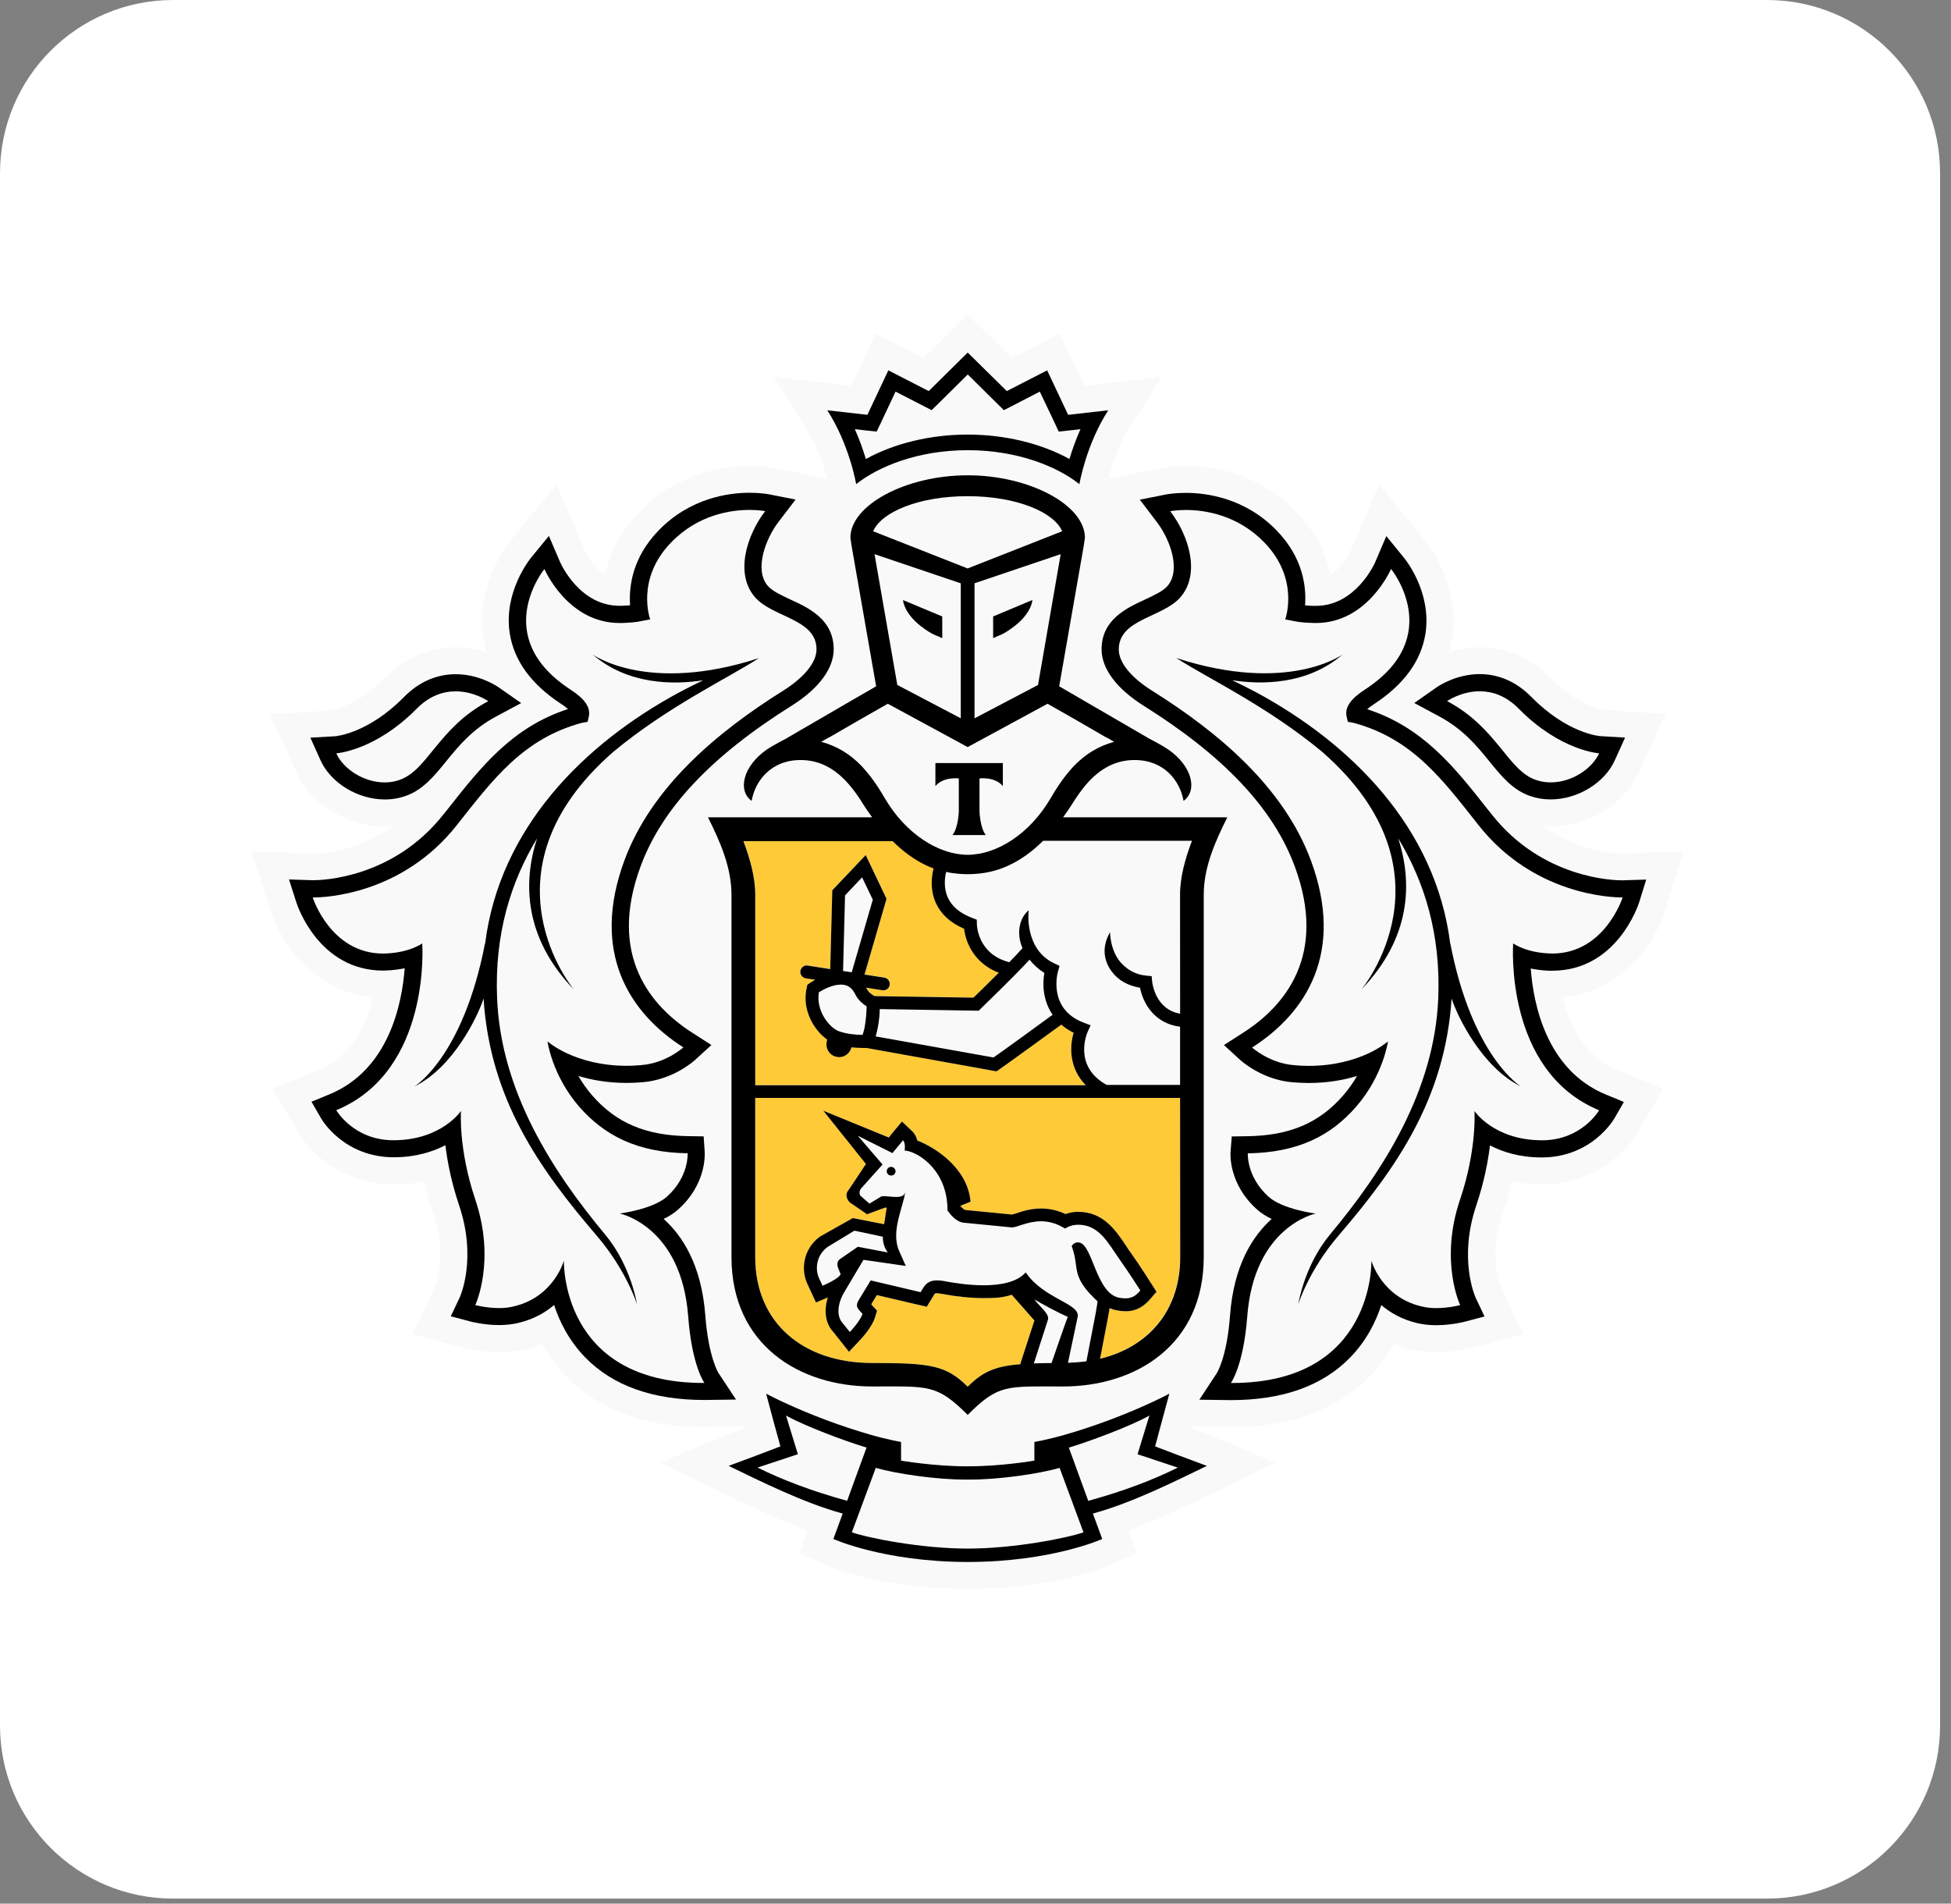
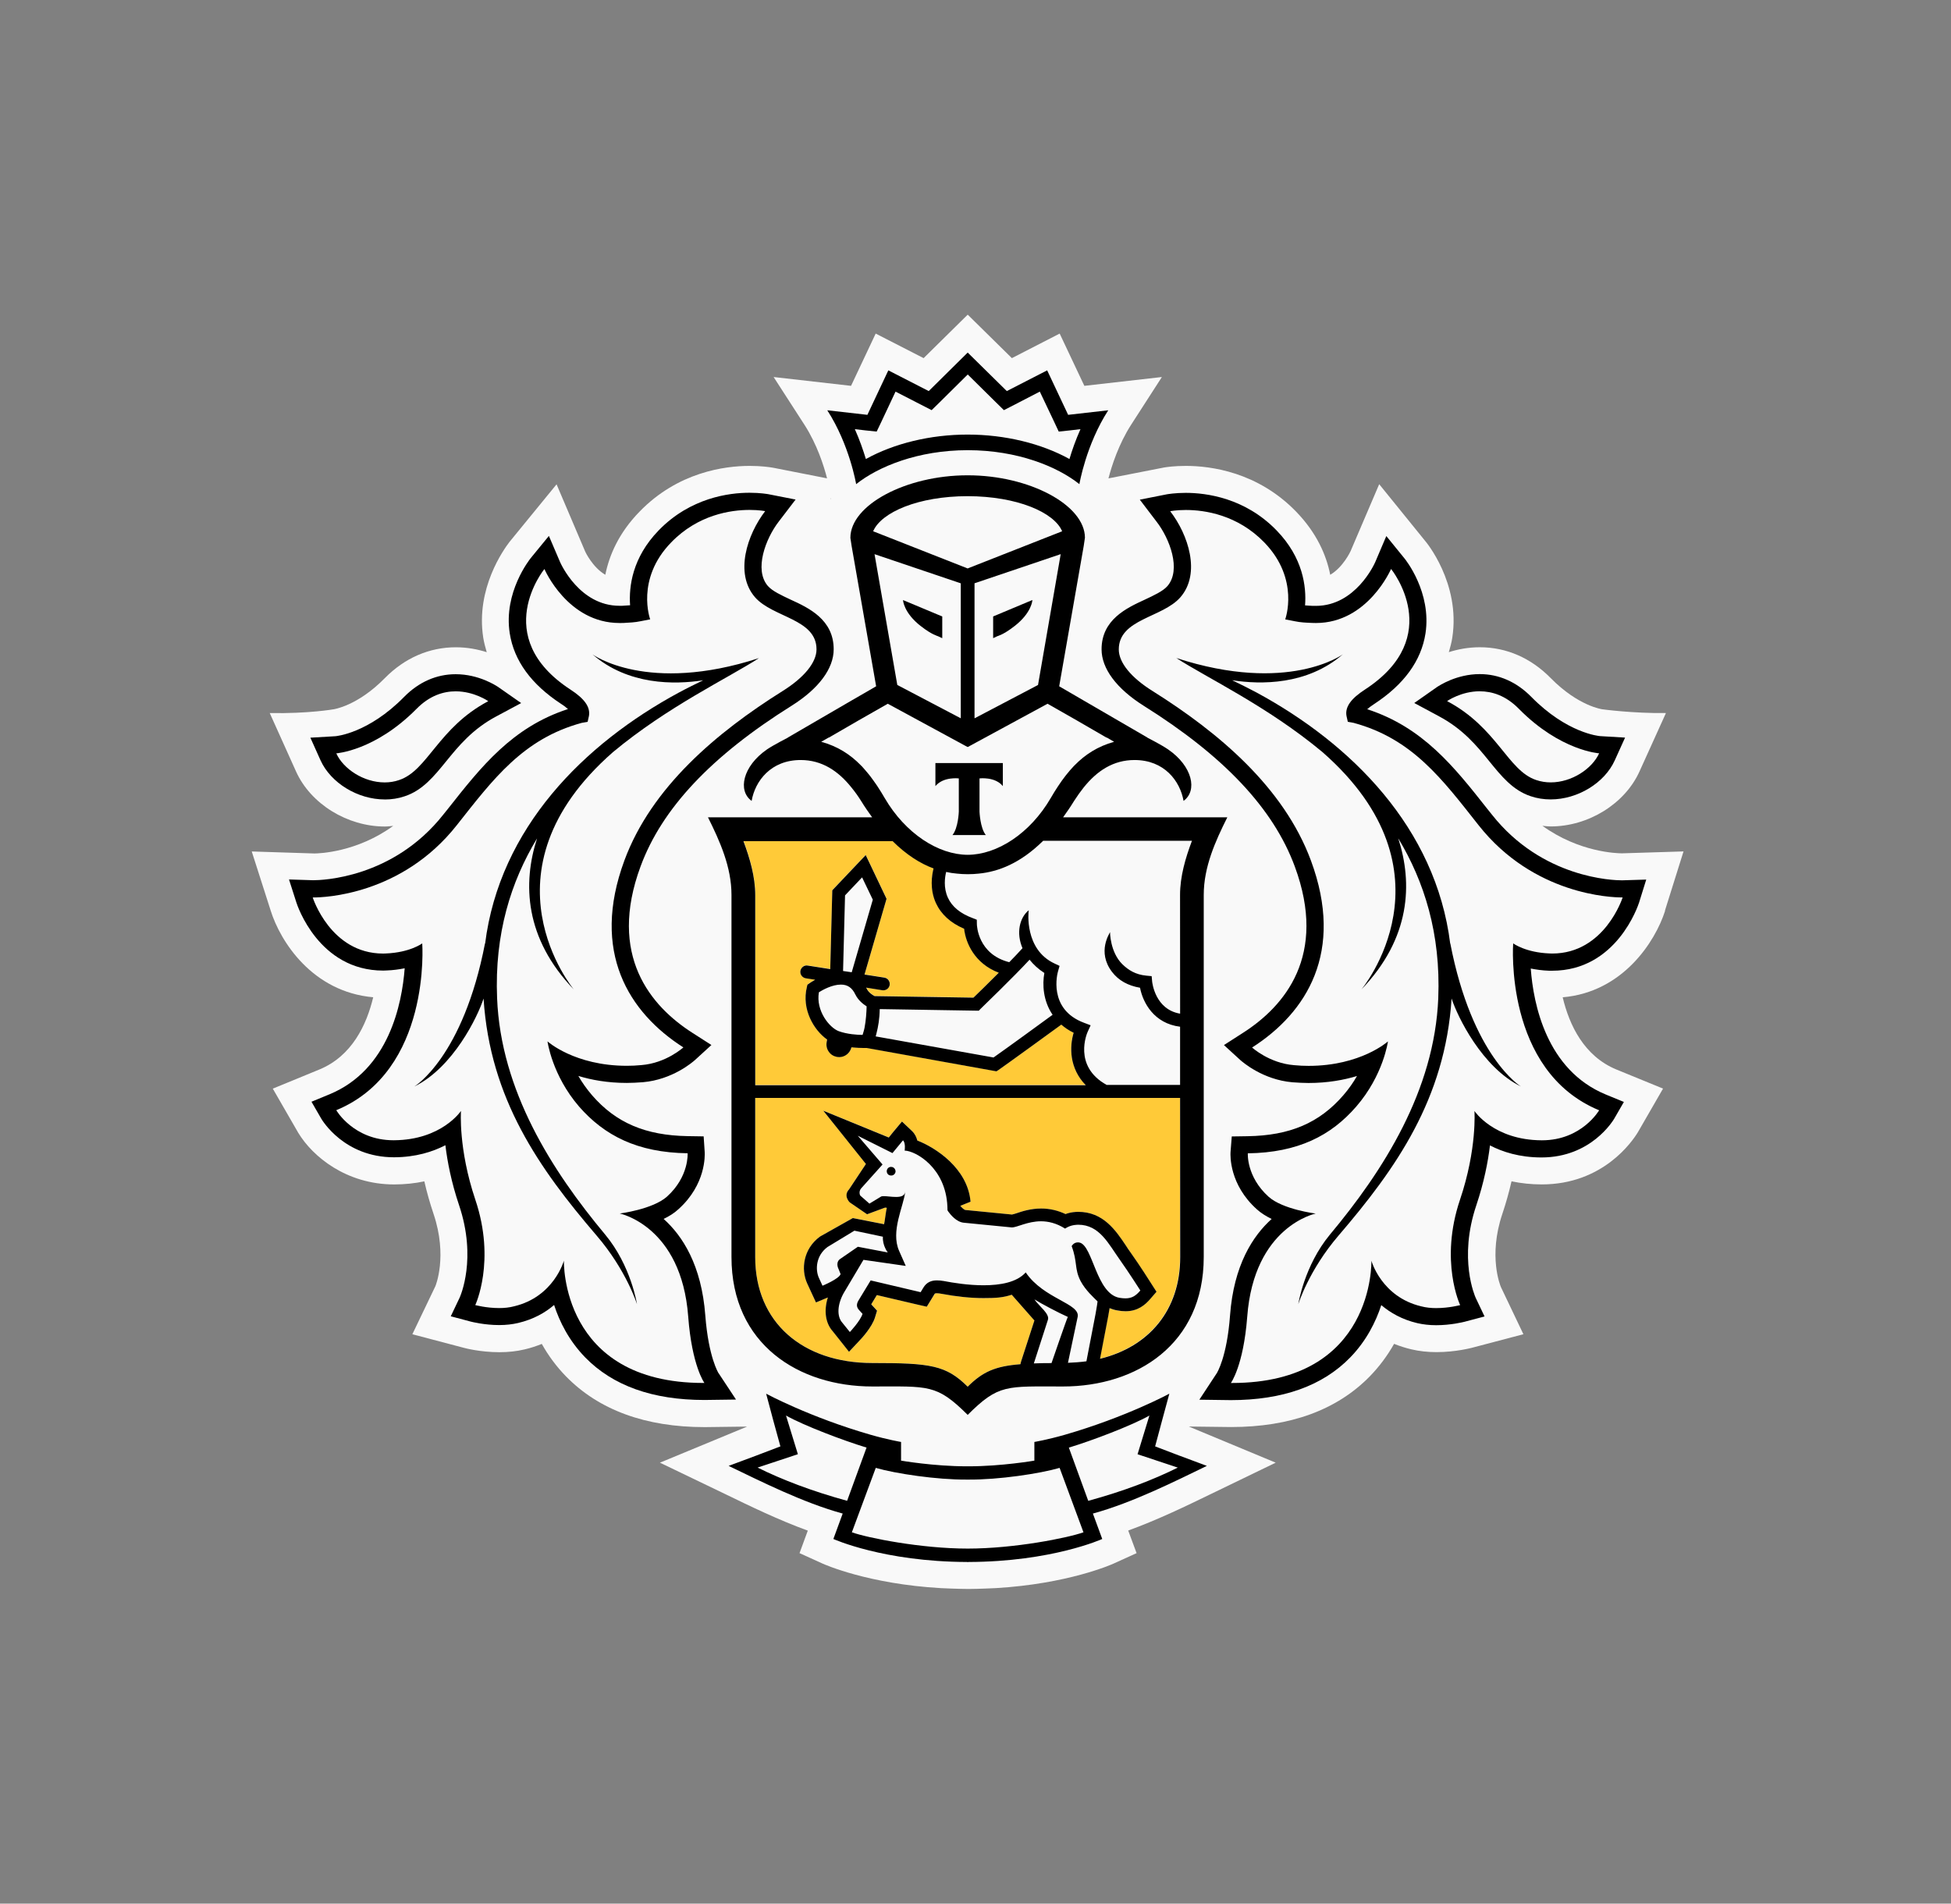
<svg xmlns="http://www.w3.org/2000/svg" width="124" height="121" viewBox="0 0 124 121" fill="none">
  <rect x="0" y="0" width="124" height="121" fill="#808080" stroke="none" />
-   <path d="M0 11C0 4.925 4.925 0 11 0H112.305C118.38 0 123.305 4.925 123.305 11V109.681C123.305 115.756 118.38 120.681 112.305 120.681H11C4.925 120.681 0 115.756 0 109.681V11Z" fill="white" />
  <path d="M105.818 57.887L107 54.119L103.091 54.24C102.76 54.24 100.361 54.173 98.031 52.491C98.206 52.507 98.378 52.531 98.556 52.531C100.953 52.531 103.272 51.093 104.201 49.037L105.883 45.323C103.777 45.35 101.849 45.086 101.849 45.086C101.831 45.083 100.314 44.888 98.558 43.101C97.299 41.82 95.74 41.141 94.051 41.141C93.311 41.141 92.65 41.273 92.083 41.452C92.172 41.15 92.257 40.845 92.304 40.529C92.842 37.053 90.595 34.399 90.595 34.403L87.658 30.777L85.837 35.037C85.83 35.05 85.37 36.05 84.546 36.535C84.298 35.283 83.688 33.877 82.384 32.528C79.927 29.99 76.933 29.614 75.367 29.614C74.641 29.614 74.123 29.692 73.998 29.713L70.451 30.407C70.656 29.616 71.092 28.243 71.887 27.004L73.846 23.965L68.918 24.525L67.35 21.203L64.312 22.764L61.505 20L58.703 22.764L55.656 21.203L54.09 24.525L49.169 23.965L51.131 27.004C51.928 28.243 52.364 29.614 52.565 30.405L49.181 29.739L49.065 29.719C48.895 29.692 48.379 29.614 47.651 29.614C46.085 29.614 43.091 29.995 40.641 32.528C39.332 33.872 38.724 35.283 38.472 36.535C37.654 36.054 37.199 35.071 37.199 35.071L35.374 30.785L32.389 34.437C32.025 34.909 30.223 37.402 30.714 40.536C30.765 40.847 30.846 41.154 30.935 41.455C30.37 41.275 29.709 41.143 28.969 41.143C27.281 41.143 25.721 41.822 24.459 43.103C22.71 44.884 21.198 45.083 21.211 45.083C21.211 45.083 19.614 45.368 17.144 45.325L18.817 49.041C19.746 51.1 22.069 52.536 24.462 52.536C24.642 52.536 24.817 52.511 24.993 52.495C22.672 54.18 20.271 54.247 19.983 54.249L16 54.122L17.206 57.887C17.812 59.827 19.838 63.044 23.72 63.389C23.298 65.154 22.362 67.127 20.305 67.978L17.338 69.197L18.955 72.003C19.869 73.515 22.009 75.287 25.06 75.287C25.721 75.285 26.358 75.22 26.97 75.09C27.127 75.782 27.325 76.474 27.555 77.16C28.465 79.855 27.68 81.734 27.672 81.754L26.208 84.809L29.476 85.67C29.517 85.683 30.504 85.95 31.739 85.95C32.302 85.95 32.836 85.894 33.339 85.773C33.721 85.685 34.085 85.564 34.435 85.423C34.858 86.18 35.371 86.868 35.972 87.486C38.065 89.628 41.03 90.712 44.789 90.712H44.802L47.485 90.678L41.943 92.972L46.152 94.997C47.68 95.74 49.493 96.619 51.341 97.291L50.816 98.722L52.266 99.38C52.395 99.439 55.183 100.684 59.82 100.948C59.82 100.948 60.939 101 61.556 101C62.172 101 63.28 100.946 63.28 100.946C67.886 100.675 70.654 99.443 70.784 99.383L72.238 98.722L71.706 97.286C73.607 96.594 75.486 95.682 76.949 94.97L81.079 92.972L75.555 90.674L78.247 90.707C82.008 90.707 84.977 89.621 87.068 87.477C87.664 86.864 88.178 86.174 88.605 85.419C88.956 85.562 89.322 85.678 89.704 85.768C90.204 85.887 90.738 85.945 91.301 85.945C92.516 85.945 93.515 85.676 93.541 85.672L96.823 84.807L95.393 81.808C95.36 81.729 94.576 79.855 95.485 77.158C95.717 76.468 95.909 75.778 96.068 75.088C96.684 75.218 97.328 75.285 97.991 75.285C101.876 75.285 103.739 72.561 104.098 71.97L105.698 69.195L102.731 67.98C100.672 67.129 99.738 65.151 99.32 63.391C103.147 63.064 105.204 59.849 105.829 57.894L105.818 57.887ZM52.815 31.704L52.775 31.713L52.808 31.668L52.815 31.702V31.704Z" fill="#F9F9F9" />
  <path d="M61.504 31.538C58.366 31.54 56.011 32.566 55.498 33.771L61.504 36.132L67.509 33.771C66.997 32.566 64.645 31.543 61.504 31.538Z" fill="#F9F9F9" />
  <path d="M61.567 94.047H61.446C59.543 94.061 56.925 93.671 55.663 93.303L54.144 97.398C55.145 97.754 58.536 98.433 61.507 98.433C64.478 98.433 67.866 97.752 68.865 97.398L67.35 93.303C66.084 93.673 63.468 94.061 61.567 94.047Z" fill="#F9F9F9" />
  <path d="M73.055 89.975C71.925 90.613 69.403 91.57 67.935 92.013L69.168 95.396C71.44 94.777 73.312 94.056 74.86 93.281L72.302 92.432L73.055 89.973V89.975Z" fill="#F9F9F9" />
  <path d="M49.956 89.975L50.713 92.434L48.153 93.283C49.699 94.056 51.582 94.78 53.84 95.398L55.073 92.015C53.612 91.572 51.086 90.611 49.956 89.977V89.975Z" fill="#F9F9F9" />
  <path d="M61.504 27.623C63.87 27.623 66.193 28.187 67.976 29.177C68.139 28.631 68.367 27.97 68.677 27.278L68.002 27.358L67.294 27.432L66.995 26.792L66.093 24.892L64.448 25.748L63.81 26.073L63.298 25.571L61.511 23.806L59.726 25.571L59.217 26.073L58.578 25.748L56.923 24.892L56.032 26.792L55.725 27.432L55.017 27.358L54.345 27.278C54.656 27.974 54.879 28.631 55.046 29.177C56.834 28.187 59.148 27.623 61.509 27.623H61.504Z" fill="#F9F9F9" />
  <path d="M97.631 49.579C97.937 49.684 98.25 49.731 98.561 49.731C99.899 49.731 101.192 48.869 101.639 47.883C101.639 47.883 99.184 47.733 96.546 45.063C95.704 44.199 94.814 43.939 94.053 43.939C92.869 43.939 91.98 44.564 91.98 44.564C95.168 46.253 95.817 48.967 97.631 49.577V49.579Z" fill="#F9F9F9" />
  <path d="M24.448 49.733C24.759 49.733 25.071 49.684 25.371 49.581C27.191 48.97 27.846 46.257 31.031 44.568C31.031 44.568 30.14 43.943 28.96 43.943C28.194 43.943 27.305 44.201 26.461 45.068C23.825 47.738 21.37 47.888 21.37 47.888C21.808 48.876 23.105 49.736 24.444 49.736L24.448 49.733Z" fill="#F9F9F9" />
  <path d="M98.496 60.609C98.552 60.613 98.599 60.613 98.657 60.613C101.996 60.613 103.131 57.047 103.131 57.047H103.066C102.454 57.047 97.486 56.904 93.977 52.457C91.665 49.534 89.773 46.963 86.031 45.95L85.665 45.885L85.582 45.511C85.48 44.942 85.873 44.409 86.76 43.831C91.922 40.462 88.417 36.168 88.417 36.168C88.417 36.168 86.943 39.604 83.643 39.604C83.565 39.604 83.48 39.6 83.398 39.6C83.022 39.58 82.663 39.566 82.299 39.488L81.689 39.369C81.689 39.369 82.629 36.82 80.362 34.481C78.653 32.714 76.571 32.416 75.372 32.416C74.766 32.416 74.38 32.495 74.38 32.495C75.521 33.98 76.343 36.444 75.025 37.962C73.888 39.268 71.11 39.333 71.11 41.28C71.11 42.104 71.882 43.067 73.272 43.932C77.449 46.555 81.597 50.031 83.32 54.693C85.475 60.508 83.047 64.365 79.582 66.576C79.582 66.576 80.668 67.573 82.245 67.698C82.564 67.73 82.879 67.743 83.172 67.743C86.498 67.743 88.218 66.188 88.218 66.188C88.218 66.188 87.934 68.337 86.203 70.33C84.606 72.174 82.511 73.253 79.312 73.303C79.312 73.303 79.209 74.781 80.626 76.06C81.53 76.866 83.626 77.131 83.626 77.131C83.626 77.131 79.705 77.921 79.274 83.689C79.04 86.814 78.24 87.901 78.24 87.901H78.311C87.405 87.901 87.171 80.128 87.171 80.128C87.171 80.128 87.805 82.428 90.34 83.029C90.646 83.109 90.972 83.141 91.287 83.141C92.105 83.141 92.811 82.95 92.811 82.95C92.811 82.95 91.484 80.159 92.802 76.253C93.894 73.014 93.718 70.61 93.718 70.61C93.718 70.61 94.944 72.456 97.98 72.474H98.011C100.542 72.474 101.643 70.563 101.643 70.563C95.581 68.054 96.179 59.961 96.179 59.961C96.179 59.961 96.966 60.546 98.502 60.602L98.496 60.609ZM96.671 69.062C94.205 67.85 92.645 64.634 92.268 63.474C91.859 69.853 88.734 74.279 85.08 78.54C83.183 80.748 82.522 82.897 82.522 82.897C82.522 82.897 82.886 80.464 84.528 78.481C87.937 74.4 91.174 69.322 91.417 63.449C91.585 59.35 90.523 56.026 88.873 53.288C89.795 56.14 89.666 59.636 86.532 62.896C86.532 62.896 92.773 55.443 84.046 47.803C80.552 44.895 76.732 43.101 74.764 41.829C81.872 44.14 85.343 41.596 85.343 41.596C83.072 43.556 80.134 43.522 78.314 43.24C78.807 43.482 79.321 43.733 79.877 44.028C85.868 47.272 91.254 52.607 92.174 59.999V59.941C93.57 67.199 96.671 69.06 96.671 69.06V69.062Z" fill="#F9F9F9" />
  <path d="M39.388 77.138C39.388 77.138 41.481 76.878 42.388 76.067C43.799 74.788 43.701 73.309 43.701 73.309C40.502 73.264 38.407 72.18 36.801 70.341C35.081 68.346 34.795 66.2 34.795 66.2C34.795 66.2 36.515 67.754 39.837 67.754C40.136 67.754 40.446 67.741 40.766 67.709C42.343 67.584 43.431 66.587 43.431 66.587C39.964 64.374 37.533 60.515 39.685 54.7C41.411 50.04 45.555 46.559 49.732 43.939C51.122 43.074 51.895 42.113 51.895 41.287C51.895 39.34 49.12 39.275 47.983 37.969C46.665 36.45 47.492 33.982 48.629 32.501C48.629 32.501 48.251 32.423 47.641 32.423C46.444 32.423 44.362 32.721 42.653 34.488C40.379 36.829 41.322 39.376 41.322 39.376L40.712 39.495C40.348 39.573 39.984 39.586 39.613 39.607C39.528 39.607 39.455 39.611 39.372 39.611C36.066 39.611 34.598 36.177 34.598 36.177C34.598 36.177 31.096 40.473 36.254 43.84C37.143 44.416 37.529 44.949 37.429 45.52L37.346 45.894L36.971 45.959C33.236 46.972 31.339 49.543 29.029 52.466C25.527 56.906 20.566 57.054 19.947 57.054H19.878C19.878 57.054 21.012 60.62 24.352 60.62C24.408 60.62 24.455 60.62 24.513 60.615C26.05 60.562 26.838 59.975 26.838 59.975C26.838 59.975 27.43 68.066 21.374 70.577C21.374 70.577 22.478 72.487 25.006 72.487H25.038C28.078 72.469 29.3 70.624 29.3 70.624C29.3 70.624 29.123 73.025 30.211 76.266C31.529 80.17 30.209 82.964 30.209 82.964C30.209 82.964 30.917 83.154 31.73 83.154C32.045 83.154 32.369 83.123 32.673 83.042C35.206 82.442 35.843 80.141 35.843 80.141C35.843 80.141 35.612 87.914 44.704 87.914H44.769C44.769 87.914 43.971 86.828 43.741 83.703C43.306 77.935 39.388 77.144 39.388 77.144V77.138ZM37.927 78.542C34.272 74.281 31.152 69.853 30.738 63.476C30.361 64.634 28.808 67.853 26.345 69.065C26.345 69.065 29.443 67.203 30.834 59.946V60.004C31.757 52.614 37.14 47.274 43.136 44.033C43.683 43.735 44.204 43.482 44.695 43.244C42.872 43.526 39.935 43.56 37.665 41.6C37.665 41.6 41.134 44.145 48.24 41.833C46.272 43.105 42.457 44.9 38.963 47.807C30.233 55.448 36.479 62.9 36.479 62.9C33.339 59.636 33.213 56.144 34.136 53.293C32.481 56.035 31.426 59.354 31.596 63.453C31.835 69.327 35.072 74.405 38.474 78.486C40.118 80.464 40.489 82.901 40.489 82.901C40.489 82.901 39.821 80.753 37.929 78.544L37.927 78.542Z" fill="#F9F9F9" />
  <path d="M54.781 48.721C54.93 48.88 55.078 49.053 55.216 49.227C55.25 49.268 55.281 49.306 55.315 49.353C55.444 49.525 55.576 49.709 55.703 49.897C55.73 49.933 55.757 49.978 55.788 50.023C55.942 50.253 56.085 50.491 56.228 50.735C57.539 52.99 59.639 54.339 61.502 54.341C63.37 54.337 65.463 52.99 66.778 50.735C66.926 50.484 67.071 50.24 67.225 50.011C67.25 49.978 67.272 49.946 67.292 49.913C67.422 49.72 67.558 49.53 67.701 49.346C67.732 49.306 67.759 49.272 67.786 49.239C67.933 49.059 68.081 48.882 68.235 48.719C68.261 48.692 68.284 48.667 68.306 48.647C68.974 47.966 69.772 47.447 70.812 47.157L70.35 46.889H70.323L68.478 45.82L66.582 44.738L61.516 47.487L61.502 47.476L61.493 47.487L56.425 44.738L54.53 45.818L52.683 46.886H52.663L52.192 47.155C53.237 47.444 54.03 47.955 54.7 48.638C54.731 48.665 54.752 48.696 54.781 48.723V48.721ZM59.452 48.502H63.738V49.967C63.233 49.353 62.255 49.478 62.255 49.478V51.59C62.255 51.59 62.293 52.63 62.657 53.08H60.535C60.906 52.632 60.941 51.59 60.941 51.59V49.478C60.941 49.478 59.963 49.353 59.454 49.967V48.502H59.452Z" fill="#F9F9F9" />
  <path d="M61.064 45.659V37.08L55.583 35.227L57.03 43.542L61.064 45.659ZM59.887 39.185V40.563L59.621 40.44C59.608 40.431 59.219 40.341 58.54 39.806C57.416 38.937 57.396 38.137 57.396 38.137L59.889 39.185H59.887Z" fill="#F9F9F9" />
  <path d="M65.981 43.54L67.422 35.225L61.944 37.078V45.657L65.981 43.54ZM63.122 39.183L65.615 38.139C65.615 38.139 65.594 38.939 64.466 39.808C63.789 40.343 63.396 40.433 63.383 40.442L63.117 40.565V39.185H63.122V39.183Z" fill="#F9F9F9" />
  <path d="M53.313 65.548C53.847 65.743 54.495 65.783 54.825 65.783C54.839 65.743 54.857 65.691 54.872 65.631C54.904 65.532 54.93 65.438 54.95 65.328C55.042 64.853 55.075 64.314 55.082 63.969C54.857 63.83 54.539 63.581 54.365 63.212C54.162 62.784 53.871 62.587 53.445 62.587C52.893 62.587 52.301 62.916 52.049 63.07C51.848 64.255 52.723 65.331 53.313 65.546V65.548Z" fill="#F9F9F9" />
  <path d="M65.436 60.996C64.419 62.1 62.427 64.02 62.329 64.119L62.208 64.24L55.913 64.141C55.909 64.762 55.808 65.29 55.71 65.678C55.692 65.743 55.676 65.81 55.658 65.877L63.148 67.219C63.928 66.674 66.072 65.113 66.903 64.504C66.298 63.621 66.24 62.575 66.376 61.841C65.981 61.585 65.679 61.301 65.436 60.996Z" fill="#F9F9F9" />
  <path d="M66.291 53.452C64.842 54.888 63.448 55.416 62.206 55.54C61.98 55.564 61.752 55.575 61.52 55.575H61.489C61.256 55.575 61.026 55.562 60.801 55.54C60.582 55.519 60.354 55.486 60.126 55.434C60.043 55.757 59.943 56.431 60.233 57.069C60.497 57.65 61.031 58.082 61.81 58.366L62.072 58.469L62.076 58.749C62.076 58.835 62.136 60.66 64.136 61.166C64.462 60.83 64.759 60.528 64.978 60.277C64.569 59.321 64.784 58.344 65.376 57.865C65.349 57.968 65.09 60.362 67.017 61.252L67.335 61.402L67.238 61.738C67.207 61.838 66.564 64.157 68.898 65.017L69.309 65.171L69.126 65.572C69.086 65.66 68.17 67.763 70.323 68.957H74.999V65.259C73.339 65.055 72.633 63.724 72.452 62.784C71.679 62.651 71.081 62.318 70.672 61.776C69.691 60.49 70.535 59.312 70.547 59.247C70.542 59.258 70.547 60.512 71.324 61.287C71.708 61.659 72.164 61.948 72.856 62.013L73.198 62.044L73.23 62.392C73.236 62.466 73.424 64.163 75.005 64.43L75.001 56.879C75.001 55.71 75.345 54.532 75.758 53.445H66.294V53.456L66.291 53.452Z" fill="#F9F9F9" />
  <path d="M53.711 56.91L53.586 61.722L54.133 61.803L55.473 57.188L54.792 55.77L53.708 56.91H53.711Z" fill="#F9F9F9" />
  <path d="M68.501 78.974C68.541 78.974 68.588 78.981 68.632 78.99C69.466 79.227 69.678 82.227 71.141 82.493C71.284 82.525 71.416 82.531 71.532 82.531C71.954 82.531 72.206 82.35 72.479 82.032C72.479 82.032 71.744 80.878 71.192 80.101C70.46 79.084 69.892 77.852 68.53 77.852C68.498 77.852 68.458 77.852 68.425 77.856C67.976 77.881 67.699 78.096 67.699 78.096C67.147 77.751 66.633 77.632 66.166 77.632C65.313 77.632 64.647 78.022 64.319 78.022H64.305L61.263 77.724C60.785 77.68 60.412 77.202 60.276 77.016C60.242 76.965 60.224 76.934 60.224 76.934C60.224 76.853 60.224 76.768 60.218 76.694C60.115 74.214 58.189 73.153 57.504 73.135C57.504 73.135 57.586 72.662 57.399 72.483L56.728 73.294L54.526 72.192L56.096 74.019L54.765 75.509C54.597 75.679 54.617 75.91 54.687 76.004L55.263 76.51L55.991 76.069C56.029 76.042 56.094 76.035 56.175 76.035C56.376 76.035 56.679 76.087 56.952 76.087C57.249 76.087 57.506 76.022 57.537 75.744C57.446 76.663 56.592 78.262 57.153 79.516L57.568 80.464L54.879 80.076L53.619 82.198C53.233 82.903 53.17 83.667 53.543 84.081L54.014 84.668C54.014 84.668 54.676 83.969 54.825 83.513L54.611 83.277C54.43 83.08 54.441 82.905 54.55 82.69L55.339 81.385L58.516 82.13L58.683 81.846C58.898 81.49 59.208 81.382 59.547 81.382C59.688 81.382 59.831 81.398 59.981 81.423C60.571 81.539 61.54 81.694 62.51 81.694C63.575 81.694 64.632 81.503 65.192 80.876C66.343 82.576 68.675 82.847 68.492 83.707L67.879 86.619C68.284 86.604 68.677 86.575 69.048 86.525L69.631 83.495C69.696 83.165 69.758 82.722 69.758 82.722C69.532 82.493 68.99 82.014 68.681 81.429C68.27 80.641 68.494 80.231 68.11 79.207C68.123 79.214 68.239 78.977 68.51 78.977L68.501 78.974ZM56.617 74.721C56.46 74.716 56.349 74.584 56.355 74.429C56.369 74.281 56.494 74.16 56.648 74.174C56.804 74.181 56.916 74.317 56.909 74.465C56.896 74.613 56.766 74.73 56.617 74.721Z" fill="#F9F9F9" />
  <path d="M52.281 81.727C52.281 81.727 53.333 81.295 53.429 80.988L53.291 80.639C53.192 80.41 53.206 80.164 53.396 80.027L54.533 79.243L56.434 79.606C56.434 79.606 56.09 79.178 56.123 78.605L54.312 78.222L52.603 79.259C51.87 79.805 51.816 80.697 52.058 81.228L52.281 81.727Z" fill="#F9F9F9" />
  <path d="M65.708 86.66C66.05 86.646 66.423 86.639 66.836 86.639C66.836 86.639 67.815 83.793 67.868 83.701C67.321 83.461 66.184 82.861 65.744 82.585C66.034 83.017 66.738 83.513 66.6 83.891L65.71 86.66H65.708Z" fill="#F9F9F9" />
  <path d="M75.01 69.779H48.001V79.902C48.001 84.041 51.008 86.633 55.444 86.633C59.152 86.633 60.128 86.774 61.507 88.138C62.456 87.195 63.242 86.841 64.857 86.709L64.895 86.552L65.746 83.929C65.699 83.871 64.305 82.294 64.305 82.294C63.754 82.478 63.291 82.509 62.512 82.509C61.732 82.509 60.81 82.417 59.831 82.233C59.733 82.209 59.641 82.202 59.55 82.202C59.429 82.202 59.42 82.211 59.389 82.269L58.909 83.055L58.326 82.923L55.734 82.316L55.379 82.899L55.433 82.959L55.75 83.306L55.609 83.759C55.419 84.348 54.801 85.038 54.613 85.226L53.968 85.918L53.378 85.174L52.935 84.621C52.469 84.102 52.359 83.304 52.623 82.471C52.616 82.478 52.607 82.482 52.596 82.482L51.863 82.784L51.533 82.072L51.3 81.568C50.903 80.679 51.05 79.38 52.122 78.596L54.209 77.422L56.192 77.812C56.239 77.621 56.313 76.943 56.369 76.77C56.331 76.766 56.293 76.757 56.257 76.757L55.113 77.18L54.01 76.421C54.01 76.421 53.579 76.006 53.97 75.594L55.04 73.981L52.332 70.597L56.492 72.299L56.766 71.956L57.329 71.289L57.966 71.894C58.147 72.066 58.25 72.281 58.299 72.494C59.447 72.938 61.5 74.25 61.681 76.385L61.037 76.642V76.658C61.183 76.831 61.306 76.902 61.343 76.909L64.312 77.202C64.388 77.189 64.482 77.155 64.587 77.124C64.956 76.999 65.51 76.819 66.166 76.819C66.7 76.819 67.218 76.94 67.714 77.171C67.897 77.104 68.123 77.052 68.382 77.034L68.525 77.03C70.116 77.03 70.906 78.215 71.538 79.158C71.644 79.322 71.749 79.476 71.858 79.631C72.412 80.412 73.138 81.555 73.169 81.602L73.495 82.11L73.093 82.574C72.783 82.93 72.32 83.347 71.523 83.347C71.36 83.347 71.179 83.331 70.984 83.293C70.812 83.262 70.661 83.212 70.511 83.152C70.486 83.309 70.457 83.495 70.426 83.654L69.903 86.362C73.019 85.598 74.996 83.255 74.996 79.902V69.775L75.01 69.779Z" fill="#FFCA38" />
  <path d="M48.001 68.966H69.003C67.953 67.886 67.969 66.52 68.237 65.631C67.931 65.485 67.678 65.308 67.455 65.118C66.633 65.722 64.129 67.541 63.474 67.994L63.336 68.088L55.093 66.603H54.926C54.729 66.603 54.439 66.596 54.122 66.558C54.035 66.928 53.713 67.183 53.346 67.183C53.306 67.183 53.257 67.181 53.212 67.17C52.998 67.132 52.81 67.024 52.685 66.845C52.556 66.668 52.504 66.457 52.542 66.242L52.574 66.065C51.723 65.469 50.938 64.134 51.287 62.73L51.321 62.58L51.441 62.495C51.457 62.481 51.602 62.387 51.812 62.264L51.213 62.172C50.99 62.132 50.838 61.926 50.874 61.704C50.912 61.48 51.122 61.321 51.343 61.364L52.77 61.587L52.9 56.579L55.024 54.339L56.349 57.119L54.95 61.935L56.21 62.132C56.431 62.165 56.586 62.374 56.55 62.6C56.516 62.799 56.346 62.941 56.145 62.941C56.125 62.941 56.101 62.941 56.081 62.936L55.055 62.77C55.069 62.802 55.089 62.817 55.105 62.851C55.214 63.075 55.455 63.238 55.598 63.306L61.882 63.404C62.148 63.147 62.809 62.501 63.486 61.821C61.94 61.236 61.379 59.907 61.283 59.025C60.419 58.658 59.822 58.109 59.492 57.392C59.09 56.507 59.233 55.62 59.34 55.19C58.502 54.886 57.62 54.328 56.722 53.441H47.257C47.661 54.525 48.005 55.703 48.005 56.872V68.959L48.001 68.966Z" fill="#FFCA38" />
  <path d="M56.653 74.172C56.499 74.158 56.369 74.277 56.36 74.427C56.349 74.585 56.465 74.717 56.624 74.719C56.774 74.733 56.906 74.618 56.919 74.466C56.919 74.315 56.809 74.176 56.653 74.174V74.172Z" fill="black" />
  <path d="M74.972 92.531L73.417 91.937L73.846 90.335L74.32 88.588C74.32 88.588 71.563 90.078 67.678 91.198C66.575 91.514 65.742 91.655 65.742 91.655V92.842C65.742 92.842 63.664 93.203 61.565 93.203H61.446C59.344 93.203 57.269 92.842 57.269 92.842V91.655C57.269 91.655 56.431 91.514 55.332 91.198C51.448 90.078 48.694 88.588 48.694 88.588L49.16 90.335L49.6 91.937L48.041 92.531L46.31 93.176C48.296 94.13 51.044 95.521 53.559 96.206L52.967 97.822C52.967 97.822 56.157 99.271 61.471 99.284V99.289H61.547V99.284C66.868 99.271 70.055 97.822 70.055 97.822L69.461 96.206C71.976 95.521 74.731 94.13 76.705 93.176L74.978 92.531H74.972ZM48.151 93.283L50.711 92.434L49.956 89.975C51.084 90.613 53.612 91.57 55.075 92.013L53.84 95.396C51.58 94.775 49.697 94.052 48.151 93.283ZM61.507 98.433C58.536 98.433 55.14 97.752 54.142 97.398L55.661 93.303C56.921 93.668 59.541 94.061 61.444 94.047H61.562C63.466 94.061 66.081 93.671 67.346 93.303L68.862 97.398C67.864 97.754 64.473 98.433 61.504 98.433L61.507 98.433ZM69.166 95.398L67.933 92.015C69.401 91.572 71.923 90.615 73.053 89.977L72.3 92.436L74.858 93.285C73.308 94.056 71.436 94.777 69.166 95.398Z" fill="black" />
  <path d="M61.504 28.615C64.672 28.615 67.205 29.659 68.603 30.774C68.603 30.774 69.019 28.281 70.437 26.079L67.888 26.368L66.555 23.541L63.99 24.858L61.504 22.41L59.027 24.858L56.46 23.541L55.129 26.368L52.58 26.079C54.001 28.281 54.414 30.774 54.414 30.774C55.817 29.659 58.343 28.615 61.507 28.615H61.504ZM55.011 27.358L55.719 27.432L56.025 26.792L56.918 24.892L58.574 25.743L59.212 26.07L59.724 25.569L61.507 23.803L63.294 25.569L63.805 26.07L64.444 25.743L66.088 24.892L66.99 26.792L67.29 27.432L67.998 27.358L68.672 27.278C68.362 27.974 68.134 28.631 67.971 29.177C66.186 28.187 63.865 27.623 61.498 27.623C59.13 27.623 56.822 28.187 55.033 29.177C54.865 28.631 54.642 27.97 54.332 27.278L55.008 27.358H55.011Z" fill="black" />
  <path d="M98.652 61.702C102.749 61.702 104.116 57.549 104.174 57.372L104.63 55.909L103.093 55.956H103.086C102.546 55.956 98.027 55.837 94.823 51.781L94.522 51.405C92.429 48.752 90.443 46.23 86.896 45.081C86.999 44.989 87.144 44.873 87.345 44.745C89.228 43.511 90.325 42.01 90.599 40.27C91.001 37.649 89.326 35.563 89.252 35.478L88.111 34.074L87.401 35.74C87.354 35.846 86.154 38.511 83.634 38.511H83.447C83.273 38.502 83.109 38.495 82.946 38.48C83.036 37.29 82.817 35.447 81.141 33.72C79.129 31.639 76.658 31.328 75.365 31.328C74.675 31.328 74.215 31.413 74.165 31.419L72.443 31.76L73.504 33.153C74.34 34.228 75.095 36.213 74.199 37.252C73.913 37.582 73.326 37.848 72.758 38.117C71.597 38.65 70.013 39.389 70.013 41.275C70.013 42.496 70.962 43.771 72.684 44.857C77.784 48.053 80.929 51.387 82.29 55.069C84.389 60.732 81.649 63.962 78.986 65.66L77.791 66.428L78.836 67.385C78.975 67.505 80.257 68.63 82.144 68.793C82.502 68.818 82.846 68.838 83.165 68.838C84.378 68.838 85.408 68.648 86.246 68.395C86.016 68.798 85.732 69.21 85.375 69.622C83.853 71.379 81.979 72.18 79.287 72.221L78.287 72.236L78.209 73.238C78.197 73.437 78.124 75.294 79.886 76.871C80.154 77.115 80.483 77.314 80.822 77.482C79.627 78.555 78.412 80.419 78.177 83.62C77.978 86.29 77.34 87.276 77.333 87.287L76.227 88.969L78.226 88.996C81.528 88.996 84.059 88.087 85.812 86.288C86.847 85.224 87.441 84.021 87.791 82.957C88.368 83.445 89.109 83.873 90.077 84.102C90.445 84.187 90.847 84.234 91.278 84.234C92.212 84.234 92.99 84.037 93.079 84.016L94.354 83.678L93.789 82.491C93.749 82.397 92.683 80.016 93.829 76.616C94.323 75.146 94.576 73.831 94.698 72.805C95.502 73.222 96.577 73.569 97.971 73.571C101.129 73.571 102.523 71.219 102.586 71.123L103.209 70.043L102.056 69.569C98.29 68.012 97.457 63.828 97.29 61.563C97.629 61.628 98.018 61.688 98.458 61.702H98.652ZM101.639 70.57C101.639 70.57 100.535 72.481 98.007 72.481H97.975C94.937 72.463 93.711 70.617 93.711 70.617C93.711 70.617 93.888 73.018 92.793 76.259C91.475 80.164 92.804 82.957 92.804 82.957C92.804 82.957 92.096 83.147 91.278 83.147C90.966 83.147 90.637 83.116 90.331 83.035C87.796 82.435 87.162 80.135 87.162 80.135C87.162 80.135 87.396 87.907 78.302 87.907H78.231C78.231 87.907 79.031 86.821 79.27 83.696C79.703 77.928 83.621 77.138 83.621 77.138C83.621 77.138 81.53 76.878 80.626 76.067C79.209 74.788 79.308 73.309 79.308 73.309C82.509 73.264 84.602 72.18 86.199 70.337C87.928 68.341 88.214 66.195 88.214 66.195C88.214 66.195 86.494 67.75 83.168 67.75C82.875 67.75 82.562 67.736 82.243 67.705C80.67 67.579 79.58 66.583 79.58 66.583C83.043 64.37 85.473 60.51 83.317 54.695C81.591 50.038 77.445 46.555 73.27 43.934C71.88 43.07 71.107 42.109 71.107 41.282C71.107 39.333 73.884 39.273 75.025 37.962C76.341 36.441 75.517 33.975 74.375 32.495C74.375 32.495 74.76 32.416 75.367 32.416C76.569 32.416 78.649 32.719 80.358 34.481C82.627 36.822 81.684 39.369 81.684 39.369L82.294 39.488C82.658 39.566 83.02 39.58 83.393 39.595C83.476 39.595 83.556 39.6 83.639 39.6C86.938 39.6 88.412 36.164 88.412 36.164C88.412 36.164 91.919 40.462 86.757 43.827C85.868 44.402 85.477 44.935 85.58 45.507L85.663 45.881L86.029 45.946C89.771 46.956 91.665 49.528 93.975 52.453C97.486 56.901 102.452 57.043 103.066 57.043H103.131C103.131 57.043 101.996 60.609 98.657 60.609C98.601 60.609 98.554 60.609 98.496 60.604C96.961 60.55 96.173 59.964 96.173 59.964C96.173 59.964 95.572 68.063 101.634 70.572L101.639 70.57Z" fill="black" />
  <path d="M91.457 45.529C92.985 46.34 93.874 47.424 94.654 48.387C95.42 49.328 96.148 50.233 97.285 50.609C97.689 50.748 98.118 50.813 98.556 50.813C100.265 50.813 101.981 49.772 102.631 48.329L103.285 46.884L101.701 46.79C101.625 46.786 99.59 46.602 97.323 44.293C96.389 43.345 95.263 42.848 94.048 42.848C92.565 42.848 91.464 43.587 91.343 43.663L89.887 44.685L91.459 45.529H91.457ZM94.051 43.941C94.812 43.941 95.701 44.199 96.543 45.063C99.182 47.733 101.637 47.883 101.637 47.883C101.19 48.867 99.896 49.731 98.558 49.731C98.248 49.731 97.94 49.684 97.629 49.579C95.815 48.968 95.165 46.255 91.973 44.564C91.973 44.564 92.864 43.939 94.051 43.939V43.941Z" fill="black" />
  <path d="M92.174 59.943V59.997C91.256 52.607 85.868 47.272 79.877 44.026C79.323 43.73 78.812 43.48 78.314 43.238C80.139 43.52 83.076 43.553 85.343 41.593C85.343 41.593 81.874 44.138 74.764 41.826C76.732 43.099 80.556 44.895 84.046 47.8C92.773 55.441 86.527 62.893 86.527 62.893C89.663 59.634 89.793 56.14 88.868 53.286C90.519 56.023 91.576 59.35 91.412 63.447C91.171 69.32 87.932 74.398 84.523 78.479C82.886 80.459 82.517 82.892 82.517 82.892C82.517 82.892 83.179 80.744 85.075 78.535C88.728 74.275 91.85 69.849 92.259 63.469C92.637 64.627 94.194 67.846 96.662 69.058C96.669 69.062 93.568 67.199 92.172 59.941L92.174 59.943Z" fill="black" />
  <path d="M45.669 87.285C45.669 87.285 45.032 86.288 44.827 83.615C44.588 80.417 43.377 78.551 42.178 77.478C42.524 77.314 42.846 77.115 43.114 76.866C44.874 75.29 44.798 73.435 44.789 73.233L44.722 72.232L43.712 72.216C41.027 72.171 39.151 71.372 37.63 69.618C37.274 69.203 36.989 68.793 36.758 68.39C37.596 68.646 38.621 68.834 39.837 68.834C40.163 68.834 40.5 68.814 40.857 68.789C42.747 68.626 44.027 67.505 44.17 67.38L45.215 66.424L44.02 65.658C41.349 63.953 38.617 60.725 40.715 55.065C42.073 51.384 45.215 48.049 50.322 44.853C52.044 43.769 52.987 42.492 52.987 41.271C52.987 39.385 51.408 38.641 50.246 38.112C49.681 37.844 49.091 37.577 48.805 37.248C47.907 36.213 48.667 34.224 49.498 33.149L50.566 31.753L48.837 31.413C48.785 31.406 48.332 31.321 47.637 31.321C46.344 31.321 43.88 31.634 41.863 33.713C40.183 35.445 39.964 37.286 40.047 38.473C39.883 38.487 39.72 38.493 39.551 38.505H39.367C36.841 38.505 35.646 35.837 35.599 35.731L34.886 34.065L33.736 35.469C33.671 35.554 31.989 37.644 32.398 40.258C32.671 41.999 33.767 43.497 35.651 44.734C35.854 44.862 35.997 44.978 36.099 45.07C32.554 46.221 30.575 48.743 28.48 51.398L28.178 51.774C24.977 55.831 20.45 55.95 19.909 55.95L18.368 55.902L18.837 57.365C18.893 57.542 20.257 61.693 24.356 61.693L24.553 61.686C24.986 61.673 25.375 61.614 25.721 61.547C25.549 63.81 24.716 67.994 20.948 69.555L19.797 70.03L20.421 71.11C20.481 71.208 21.877 73.56 25.042 73.56C26.425 73.556 27.499 73.211 28.308 72.794C28.431 73.818 28.681 75.135 29.177 76.604C30.325 80.005 29.255 82.386 29.215 82.48L28.65 83.667L29.93 84.007C30.015 84.028 30.801 84.225 31.73 84.225C32.166 84.225 32.568 84.178 32.93 84.093C33.899 83.864 34.65 83.439 35.217 82.948C35.563 84.014 36.16 85.215 37.192 86.279C38.947 88.078 41.474 88.987 44.778 88.987L46.779 88.96L45.669 87.28V87.285ZM44.702 87.905C35.608 87.905 35.84 80.132 35.84 80.132C35.84 80.132 35.208 82.433 32.671 83.033C32.369 83.114 32.045 83.145 31.728 83.145C30.91 83.145 30.207 82.955 30.207 82.955C30.207 82.955 31.527 80.164 30.211 76.257C29.121 73.018 29.298 70.615 29.298 70.615C29.298 70.615 28.076 72.46 25.035 72.478H25.004C22.476 72.478 21.372 70.568 21.372 70.568C27.432 68.061 26.836 59.966 26.836 59.966C26.836 59.966 26.05 60.55 24.511 60.606C24.455 60.611 24.406 60.611 24.35 60.611C21.008 60.611 19.875 57.045 19.875 57.045H19.942C20.559 57.045 25.52 56.904 29.029 52.455C31.341 49.53 33.238 46.963 36.973 45.948L37.348 45.883L37.431 45.511C37.533 44.94 37.145 44.409 36.256 43.831C31.093 40.462 34.601 36.168 34.601 36.168C34.601 36.168 36.068 39.6 39.374 39.6C39.455 39.6 39.531 39.598 39.615 39.598C39.986 39.577 40.355 39.564 40.715 39.486L41.324 39.367C41.324 39.367 40.382 36.818 42.656 34.479C44.364 32.712 46.444 32.412 47.644 32.412C48.254 32.412 48.631 32.49 48.631 32.49C47.494 33.975 46.67 36.439 47.983 37.958C49.12 39.264 51.895 39.329 51.895 41.275C51.895 42.1 51.122 43.063 49.734 43.928C45.557 46.55 41.409 50.031 39.687 54.688C37.536 60.503 39.964 64.361 43.433 66.576C43.433 66.576 42.343 67.575 40.768 67.7C40.449 67.732 40.138 67.745 39.839 67.745C36.515 67.745 34.797 66.193 34.797 66.193C34.797 66.193 35.083 68.341 36.803 70.335C38.411 72.176 40.505 73.262 43.703 73.305C43.703 73.305 43.806 74.785 42.39 76.062C41.481 76.871 39.39 77.135 39.39 77.135C39.39 77.135 43.312 77.926 43.741 83.692C43.976 86.816 44.769 87.903 44.769 87.903H44.704L44.702 87.905Z" fill="black" />
  <path d="M24.448 50.818C24.888 50.818 25.317 50.753 25.721 50.614C26.865 50.237 27.591 49.33 28.357 48.392C29.141 47.429 30.021 46.344 31.552 45.531L33.124 44.689L31.663 43.668C31.54 43.589 30.444 42.855 28.962 42.855C27.743 42.855 26.615 43.35 25.683 44.299C23.416 46.606 21.383 46.792 21.309 46.797L19.726 46.889L20.376 48.336C21.03 49.772 22.741 50.815 24.448 50.815V50.818ZM26.463 45.068C27.307 44.203 28.196 43.943 28.962 43.943C30.14 43.943 31.033 44.568 31.033 44.568C27.846 46.259 27.193 48.972 25.371 49.581C25.071 49.687 24.759 49.733 24.448 49.733C23.11 49.733 21.817 48.871 21.374 47.886C21.374 47.881 23.825 47.733 26.465 45.065L26.463 45.068Z" fill="black" />
  <path d="M31.594 63.451C31.424 59.352 32.478 56.028 34.134 53.291C33.211 56.142 33.336 59.639 36.475 62.898C36.475 62.898 30.231 55.446 38.961 47.805C42.455 44.897 46.274 43.103 48.238 41.831C41.132 44.142 37.663 41.598 37.663 41.598C39.93 43.558 42.868 43.524 44.693 43.24C44.199 43.482 43.681 43.733 43.134 44.028C37.134 47.274 31.753 52.612 30.83 59.999V59.941C29.436 67.199 26.338 69.06 26.338 69.06C28.804 67.848 30.356 64.632 30.734 63.471C31.145 69.851 34.268 74.277 37.92 78.537C39.816 80.746 40.484 82.894 40.484 82.894C40.484 82.894 40.114 80.462 38.469 78.481C35.07 74.407 31.831 69.324 31.594 63.451Z" fill="black" />
  <path d="M59.452 48.502L59.452 49.967C59.959 49.353 60.939 49.478 60.939 49.478V51.59C60.939 51.59 60.906 52.63 60.535 53.08H62.657C62.293 52.632 62.255 51.59 62.255 51.59V49.478C62.255 49.478 63.236 49.353 63.738 49.967V48.502H59.452Z" fill="black" />
  <path d="M58.54 39.808C59.217 40.343 59.61 40.433 59.621 40.442L59.887 40.565V39.185L57.394 38.142C57.394 38.142 57.419 38.944 58.538 39.81L58.54 39.808Z" fill="black" />
  <path d="M64.466 39.808C65.594 38.939 65.615 38.139 65.615 38.139L63.122 39.183V40.563L63.383 40.44C63.401 40.431 63.789 40.341 64.466 39.806V39.808Z" fill="black" />
  <path d="M68.956 34.188C68.956 32.096 65.418 30.212 61.513 30.212H61.491C57.584 30.212 54.048 32.096 54.048 34.188L54.126 34.703L55.685 43.623L54.119 44.528L50.067 46.884H50.081C50.081 46.884 49.167 47.35 48.745 47.637C47.204 48.705 46.875 50.262 47.771 50.907C47.992 49.639 49 48.309 50.887 48.309C52.245 48.309 53.279 49.008 54.117 50.056C54.332 50.32 54.537 50.603 54.727 50.907C54.962 51.29 55.196 51.626 55.431 51.951H44.997C45.763 53.488 46.491 55.116 46.491 56.884V79.899C46.491 85.47 50.791 88.129 55.442 88.129C59.036 88.129 59.521 87.966 61.504 89.934C63.479 87.963 63.962 88.129 67.56 88.129C72.215 88.129 76.506 85.47 76.506 79.899V56.884C76.506 55.116 77.235 53.488 78.005 51.951H67.567C67.799 51.629 68.034 51.29 68.268 50.907C68.463 50.603 68.664 50.32 68.874 50.056C69.718 49.003 70.75 48.309 72.108 48.309C73.996 48.309 74.999 49.635 75.224 50.907C76.12 50.262 75.796 48.705 74.244 47.637C73.828 47.348 72.917 46.884 72.917 46.884H72.93L67.319 43.623L68.878 34.703L68.954 34.188H68.956ZM55.583 35.225L61.064 37.078V45.657L57.03 43.538L55.583 35.225ZM56.715 53.45C57.613 54.341 58.495 54.894 59.333 55.201C59.224 55.631 59.081 56.521 59.485 57.406C59.816 58.118 60.414 58.667 61.276 59.034C61.373 59.916 61.931 61.243 63.479 61.829C62.802 62.51 62.141 63.153 61.871 63.413L55.589 63.315C55.446 63.243 55.205 63.084 55.096 62.858C55.082 62.826 55.062 62.81 55.051 62.777L56.076 62.943C56.099 62.947 56.119 62.947 56.141 62.947C56.338 62.947 56.512 62.81 56.545 62.609C56.579 62.38 56.427 62.174 56.206 62.141L54.946 61.944L56.346 57.13L55.022 54.35L52.898 56.59L52.768 61.599L51.341 61.375C51.119 61.33 50.91 61.493 50.871 61.715C50.838 61.935 50.988 62.143 51.211 62.183L51.81 62.275C51.595 62.396 51.455 62.492 51.439 62.506L51.316 62.591L51.282 62.741C50.936 64.146 51.72 65.478 52.569 66.076L52.538 66.253C52.504 66.471 52.551 66.681 52.681 66.858C52.804 67.037 52.996 67.147 53.206 67.183C53.251 67.19 53.297 67.194 53.338 67.194C53.704 67.194 54.026 66.939 54.117 66.569C54.434 66.605 54.722 66.614 54.921 66.614H55.089L63.331 68.097L63.472 68.005C64.129 67.546 66.631 65.729 67.453 65.129C67.678 65.322 67.931 65.499 68.237 65.644C67.971 66.533 67.953 67.9 69.008 68.98H48.001V56.897C48.001 55.728 47.657 54.55 47.251 53.465H56.715V53.45ZM66.901 64.502C66.068 65.113 63.921 66.674 63.146 67.217L55.656 65.877C55.674 65.81 55.69 65.745 55.708 65.678C55.808 65.29 55.906 64.762 55.913 64.141L62.208 64.244L62.326 64.121C62.422 64.027 64.417 62.105 65.436 61.001C65.677 61.303 65.981 61.592 66.376 61.845C66.24 62.578 66.298 63.624 66.903 64.506L66.901 64.502ZM54.363 63.209C54.539 63.579 54.861 63.828 55.08 63.966C55.073 64.314 55.04 64.853 54.948 65.326C54.928 65.431 54.901 65.53 54.87 65.628C54.852 65.689 54.837 65.74 54.823 65.781C54.492 65.781 53.842 65.74 53.311 65.546C52.721 65.328 51.843 64.253 52.047 63.07C52.301 62.914 52.891 62.584 53.443 62.584C53.867 62.582 54.157 62.781 54.361 63.209H54.363ZM53.583 61.72L53.708 56.913L54.792 55.768L55.473 57.186L54.133 61.8L53.586 61.72H53.583ZM66.834 86.642C66.425 86.642 66.048 86.648 65.708 86.662L66.6 83.898C66.738 83.515 66.034 83.022 65.744 82.592C66.182 82.867 67.319 83.468 67.868 83.707C67.81 83.795 66.832 86.642 66.832 86.642H66.834ZM69.633 83.501L69.05 86.528C68.679 86.579 68.284 86.606 67.877 86.624L68.492 83.712C68.675 82.847 66.343 82.578 65.192 80.878C64.629 81.51 63.573 81.696 62.51 81.696C61.54 81.696 60.568 81.539 59.981 81.425C59.831 81.4 59.688 81.385 59.55 81.385C59.208 81.385 58.9 81.49 58.685 81.85L58.513 82.135L55.337 81.387L54.546 82.69C54.434 82.901 54.425 83.08 54.606 83.277L54.821 83.513C54.673 83.974 54.014 84.668 54.014 84.668L53.541 84.081C53.166 83.665 53.228 82.903 53.619 82.198L54.879 80.079L57.568 80.466L57.148 79.516C56.586 78.262 57.441 76.663 57.533 75.744C57.501 76.022 57.247 76.082 56.947 76.082C56.675 76.082 56.371 76.031 56.17 76.031C56.092 76.031 56.023 76.038 55.987 76.064L55.259 76.506L54.682 76C54.615 75.901 54.591 75.675 54.761 75.504L56.092 74.019L54.519 72.192L56.722 73.294L57.392 72.483C57.575 72.662 57.497 73.135 57.497 73.135C58.185 73.15 60.11 74.214 60.213 76.689C60.22 76.766 60.22 76.849 60.22 76.931C60.22 76.931 60.238 76.963 60.271 77.012C60.407 77.198 60.783 77.677 61.259 77.72L64.301 78.018H64.314C64.647 78.018 65.311 77.628 66.164 77.628C66.626 77.628 67.145 77.747 67.696 78.094C67.696 78.094 67.971 77.877 68.422 77.852C68.456 77.847 68.494 77.847 68.527 77.847C69.892 77.847 70.457 79.075 71.19 80.097C71.742 80.874 72.477 82.027 72.477 82.027C72.204 82.35 71.954 82.527 71.532 82.527C71.416 82.527 71.284 82.516 71.141 82.491C69.678 82.222 69.466 79.223 68.632 78.986C68.588 78.972 68.541 78.97 68.501 78.97C68.233 78.97 68.112 79.207 68.112 79.207C68.494 80.229 68.273 80.643 68.681 81.429C68.987 82.014 69.532 82.493 69.758 82.722C69.758 82.728 69.698 83.17 69.633 83.501ZM53.286 80.636L53.425 80.986C53.333 81.29 52.276 81.725 52.276 81.725L52.049 81.23C51.807 80.701 51.857 79.808 52.594 79.263L54.303 78.226L56.114 78.609C56.081 79.183 56.425 79.61 56.425 79.61L54.524 79.248L53.387 80.031C53.197 80.164 53.184 80.412 53.284 80.639L53.286 80.636ZM69.917 86.359L70.437 83.651C70.464 83.492 70.5 83.306 70.522 83.15C70.669 83.21 70.826 83.262 70.996 83.291C71.19 83.329 71.371 83.347 71.534 83.347C72.332 83.347 72.794 82.928 73.102 82.572L73.504 82.108L73.178 81.6C73.147 81.548 72.425 80.408 71.867 79.628C71.757 79.476 71.652 79.324 71.547 79.156C70.915 78.213 70.12 77.028 68.532 77.028L68.389 77.032C68.125 77.048 67.902 77.099 67.721 77.169C67.221 76.934 66.707 76.817 66.173 76.817C65.514 76.817 64.96 76.996 64.594 77.122C64.489 77.153 64.393 77.187 64.319 77.2L61.348 76.909C61.31 76.902 61.187 76.831 61.042 76.656V76.642L61.685 76.385C61.504 74.252 59.447 72.938 58.301 72.494C58.25 72.281 58.147 72.066 57.966 71.894L57.327 71.289L56.764 71.961L56.489 72.304L52.328 70.601L55.035 73.986L53.965 75.599C53.574 76.013 54.005 76.425 54.005 76.425L55.109 77.182L56.253 76.759C56.293 76.759 56.329 76.77 56.364 76.772C56.309 76.945 56.237 77.624 56.19 77.814L54.204 77.424L52.118 78.598C51.046 79.382 50.898 80.681 51.298 81.57L51.53 82.074L51.861 82.787L52.589 82.484C52.589 82.484 52.609 82.478 52.616 82.471C52.352 83.306 52.46 84.099 52.929 84.624L53.371 85.179L53.961 85.923L54.609 85.231C54.798 85.04 55.415 84.353 55.605 83.763L55.743 83.311L55.426 82.964L55.375 82.903L55.73 82.319L58.321 82.926L58.904 83.058L59.384 82.272C59.416 82.216 59.425 82.204 59.545 82.204C59.637 82.204 59.728 82.216 59.829 82.236C60.805 82.419 61.708 82.511 62.507 82.511C63.307 82.511 63.747 82.48 64.303 82.298C64.303 82.298 65.695 83.873 65.744 83.934L64.893 86.554L64.855 86.713C63.242 86.841 62.456 87.195 61.504 88.142C60.126 86.778 59.148 86.637 55.442 86.637C51.005 86.637 47.999 84.046 47.999 79.906V69.786H75.003L75.01 79.906C75.014 83.266 73.035 85.607 69.919 86.368L69.917 86.359ZM75.756 53.447C75.345 54.534 75.001 55.71 75.001 56.881L75.005 64.432C73.422 64.168 73.236 62.468 73.227 62.392L73.196 62.047L72.856 62.015C72.168 61.95 71.713 61.659 71.329 61.285C70.551 60.512 70.549 59.258 70.551 59.247C70.542 59.312 69.698 60.488 70.676 61.776C71.09 62.318 71.684 62.651 72.457 62.784C72.638 63.727 73.341 65.057 75.003 65.261V68.959H70.332C68.179 67.765 69.09 65.662 69.135 65.572L69.318 65.171L68.907 65.015C66.575 64.152 67.214 61.832 67.247 61.733L67.343 61.395L67.026 61.245C65.099 60.355 65.362 57.956 65.384 57.858C64.792 58.337 64.578 59.314 64.987 60.27C64.766 60.521 64.469 60.826 64.145 61.16C62.15 60.653 62.087 58.826 62.087 58.74L62.083 58.461L61.822 58.358C61.042 58.069 60.508 57.638 60.245 57.058C59.95 56.418 60.055 55.746 60.135 55.423C60.363 55.475 60.591 55.51 60.81 55.528C61.035 55.553 61.265 55.566 61.498 55.566H61.529C61.761 55.566 61.989 55.553 62.215 55.528C63.457 55.407 64.848 54.874 66.3 53.443H75.754V53.447H75.756ZM68.476 45.814L70.321 46.882H70.348L70.81 47.151C69.769 47.44 68.972 47.959 68.304 48.64C68.279 48.661 68.257 48.688 68.233 48.712C68.078 48.876 67.926 49.053 67.784 49.232C67.757 49.265 67.728 49.303 67.699 49.339C67.556 49.523 67.424 49.709 67.294 49.906C67.274 49.94 67.25 49.975 67.227 50.005C67.073 50.233 66.928 50.477 66.781 50.728C65.467 52.984 63.37 54.33 61.504 54.334C59.641 54.33 57.546 52.984 56.23 50.728C56.087 50.484 55.944 50.246 55.792 50.016C55.761 49.971 55.734 49.928 55.708 49.89C55.578 49.702 55.449 49.521 55.317 49.346C55.283 49.299 55.252 49.261 55.218 49.221C55.075 49.048 54.928 48.873 54.783 48.714C54.752 48.692 54.731 48.661 54.702 48.634C54.032 47.953 53.239 47.435 52.194 47.151L52.663 46.882H52.683L54.528 45.814L56.425 44.732L61.491 47.48L61.5 47.469L61.513 47.48L66.579 44.732L68.478 45.814H68.476ZM65.976 43.538L61.938 45.659V37.075L67.415 35.223L65.974 43.538H65.976ZM61.5 36.132L55.495 33.769C56.007 32.564 58.361 31.54 61.5 31.538C64.643 31.543 66.999 32.566 67.507 33.769L61.5 36.132Z" fill="black" />
</svg>